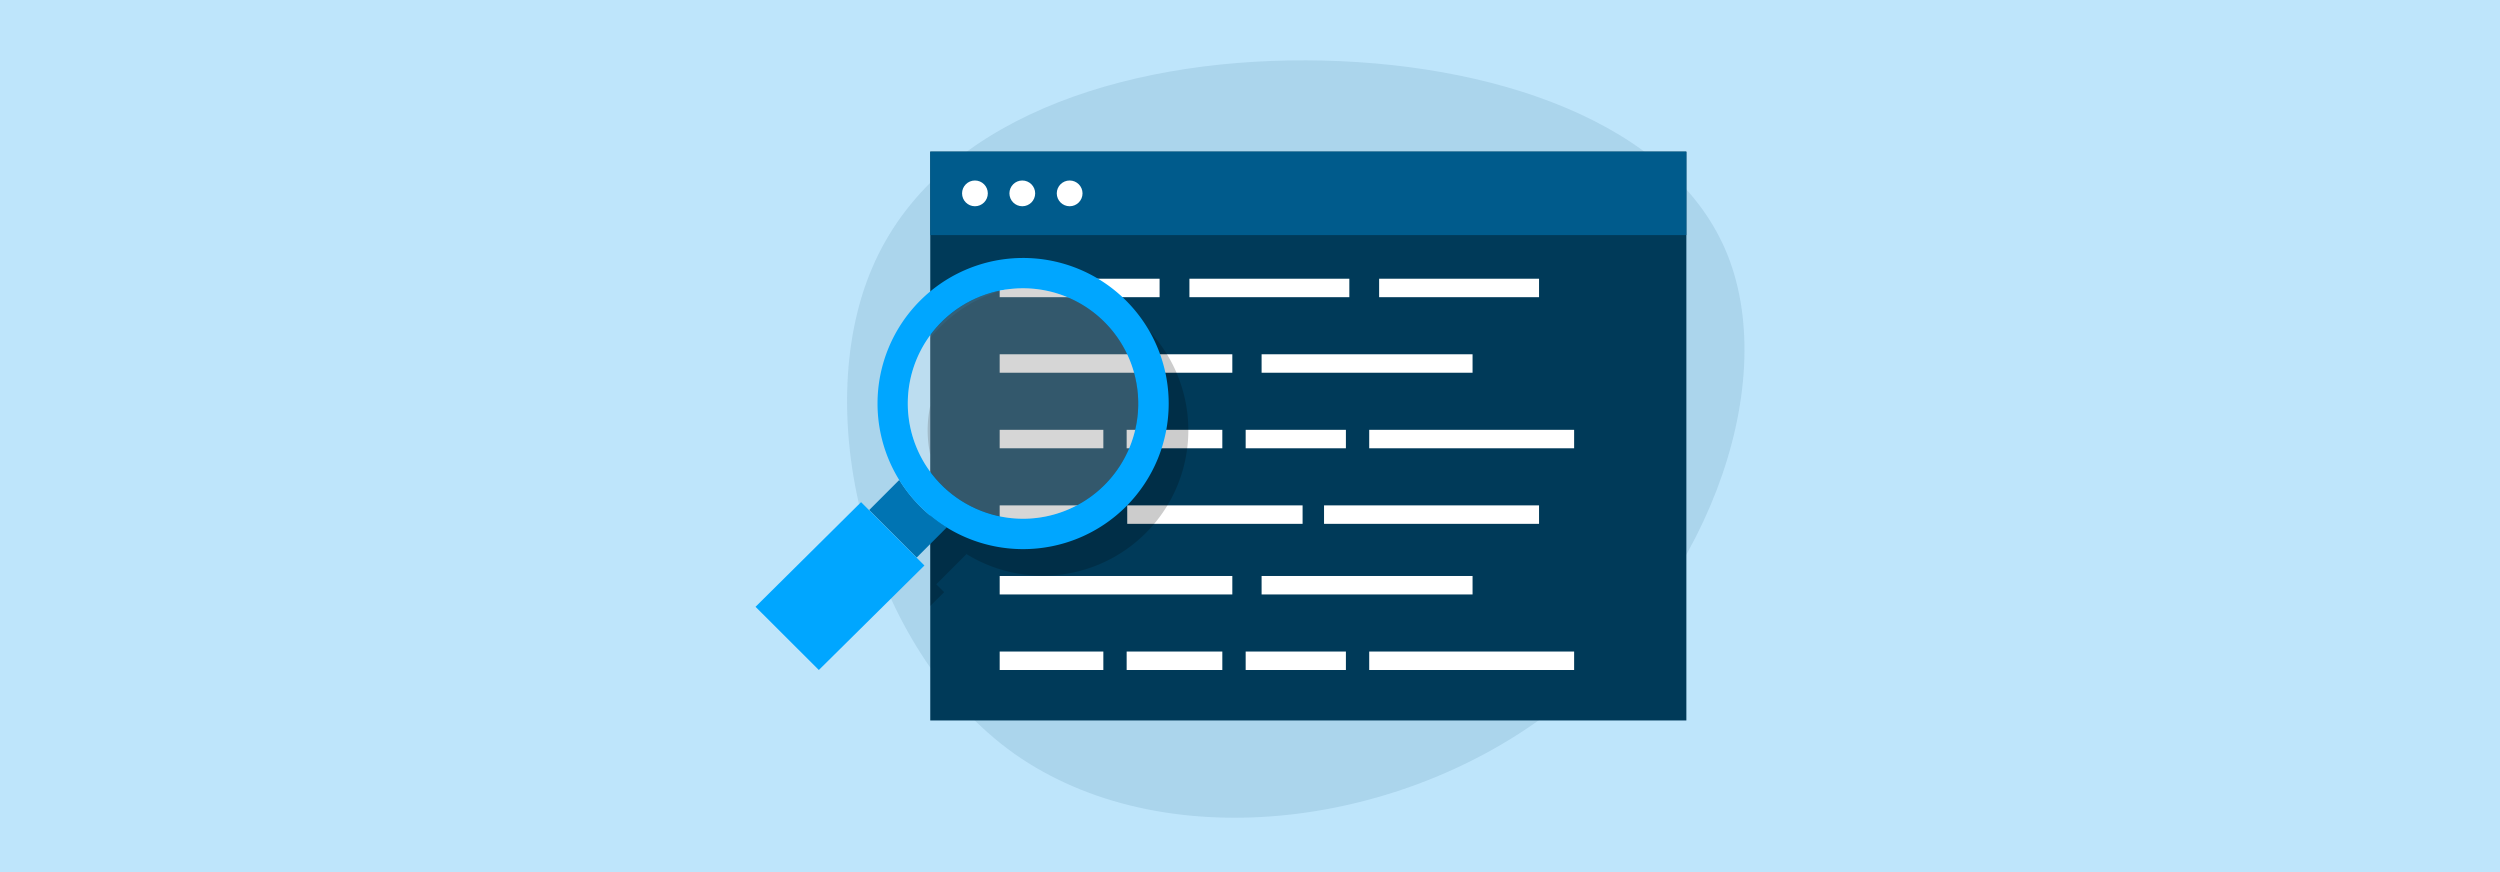
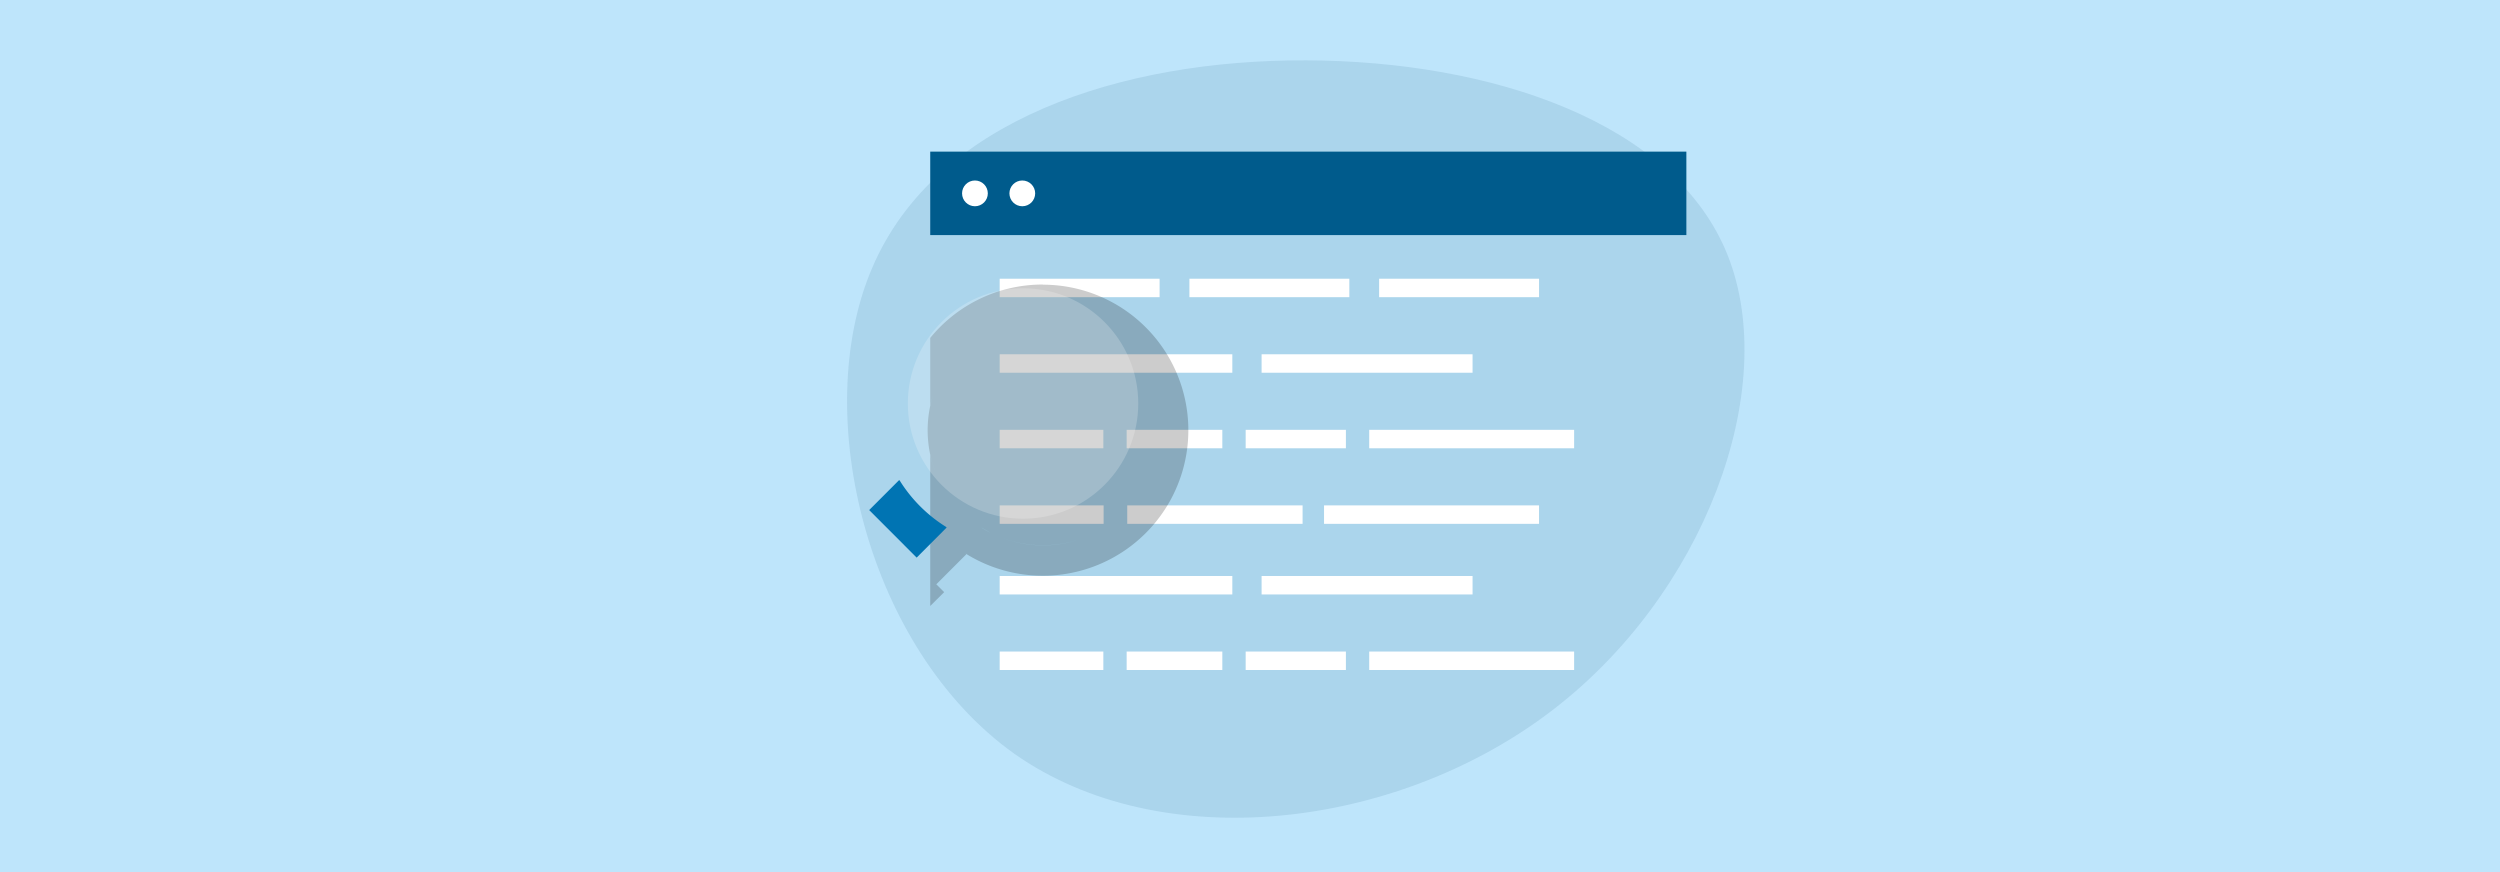
<svg xmlns="http://www.w3.org/2000/svg" id="Layer_1" data-name="Layer 1" viewBox="0 0 860 300">
  <defs>
    <style>.cls-1{fill:#bee5fb;}.cls-2{fill:#004266;opacity:0.1;}.cls-3{fill:#003a59;}.cls-4{fill:#005b8c;}.cls-5,.cls-9{fill:#fff;}.cls-6,.cls-9{opacity:0.2;}.cls-7{fill:#0074b3;}.cls-8{fill:#00a6ff;}</style>
  </defs>
  <rect class="cls-1" width="860" height="300" />
  <path class="cls-2" d="M594.29,87.73c18.35,46.09-8,117.18-61.23,157.32-53.44,40.36-133.7,49.76-184.16,14.22-50.22-35.78-70.63-116.5-48.84-167.19,21.78-50.91,85.77-71.55,149.29-71.32S575.94,41.86,594.29,87.73Z" />
-   <rect class="cls-3" x="320.01" y="52.16" width="260.1" height="195.68" />
  <rect class="cls-4" x="320" y="52.16" width="260.11" height="28.71" />
  <circle class="cls-5" cx="335.38" cy="66.52" r="4.43" />
  <circle class="cls-5" cx="351.67" cy="66.52" r="4.43" />
-   <circle class="cls-5" cx="367.96" cy="66.52" r="4.43" />
  <rect class="cls-5" x="343.89" y="95.88" width="55.01" height="6.35" />
  <rect class="cls-5" x="409.16" y="95.88" width="55.01" height="6.35" />
  <rect class="cls-5" x="474.42" y="95.88" width="55.01" height="6.35" />
  <rect class="cls-5" x="343.89" y="121.87" width="80.03" height="6.35" />
  <rect class="cls-5" x="433.99" y="121.87" width="72.57" height="6.35" />
  <rect class="cls-5" x="343.89" y="147.86" width="35.66" height="6.35" />
  <rect class="cls-5" x="387.57" y="147.86" width="32.91" height="6.35" />
  <rect class="cls-5" x="428.51" y="147.86" width="34.48" height="6.35" />
  <rect class="cls-5" x="471.01" y="147.86" width="70.49" height="6.35" />
  <rect class="cls-5" x="343.89" y="198.14" width="80.03" height="6.35" />
  <rect class="cls-5" x="433.99" y="198.14" width="72.57" height="6.35" />
  <rect class="cls-5" x="343.89" y="224.13" width="35.66" height="6.35" />
  <rect class="cls-5" x="387.57" y="224.13" width="32.91" height="6.35" />
  <rect class="cls-5" x="428.51" y="224.13" width="34.48" height="6.35" />
  <rect class="cls-5" x="471.01" y="224.13" width="70.49" height="6.35" />
  <rect class="cls-5" x="343.89" y="173.85" width="35.75" height="6.35" />
  <rect class="cls-5" x="387.77" y="173.85" width="60.32" height="6.35" />
  <rect class="cls-5" x="455.47" y="173.85" width="73.96" height="6.35" />
  <path class="cls-6" d="M358.73,97.88A49.9,49.9,0,0,0,320,116.24v23.27a35.16,35.16,0,0,1,1.12-4,36,36,0,0,0-1.12,4.1,40.05,40.05,0,0,0,1.84,22.92,39.05,39.05,0,0,1-1.84-6.07v52l4.79-4.76L322.09,201l10.32-10.33-.26-.26a50.06,50.06,0,1,0,26.58-92.48Zm-21,83.65c1,.61,2,1.18,3,1.72C339.66,182.72,338.67,182.15,337.69,181.53Zm34,3.89a39.54,39.54,0,0,1-27.46-.58,39.84,39.84,0,0,0,27.46.58,42.7,42.7,0,0,0,4.3-1.78A40.49,40.49,0,0,1,371.67,185.42Z" />
  <path class="cls-7" d="M299,175.46l16.33,16.36,10.32-10.35-.26-.25a49.88,49.88,0,0,1-15.85-15.85l-.23-.23Z" />
-   <path class="cls-8" d="M351.92,88.74a50.08,50.08,0,1,1-50.05,50.07A50.08,50.08,0,0,1,351.92,88.74Zm0,89.71a39.64,39.64,0,1,0-39.65-39.64A39.69,39.69,0,0,0,351.93,178.45Z" />
-   <path class="cls-8" d="M281.68,230.48,318,194.53l-21.79-21.79-36.31,36Z" />
  <circle class="cls-9" cx="351.93" cy="138.8" r="39.63" />
</svg>